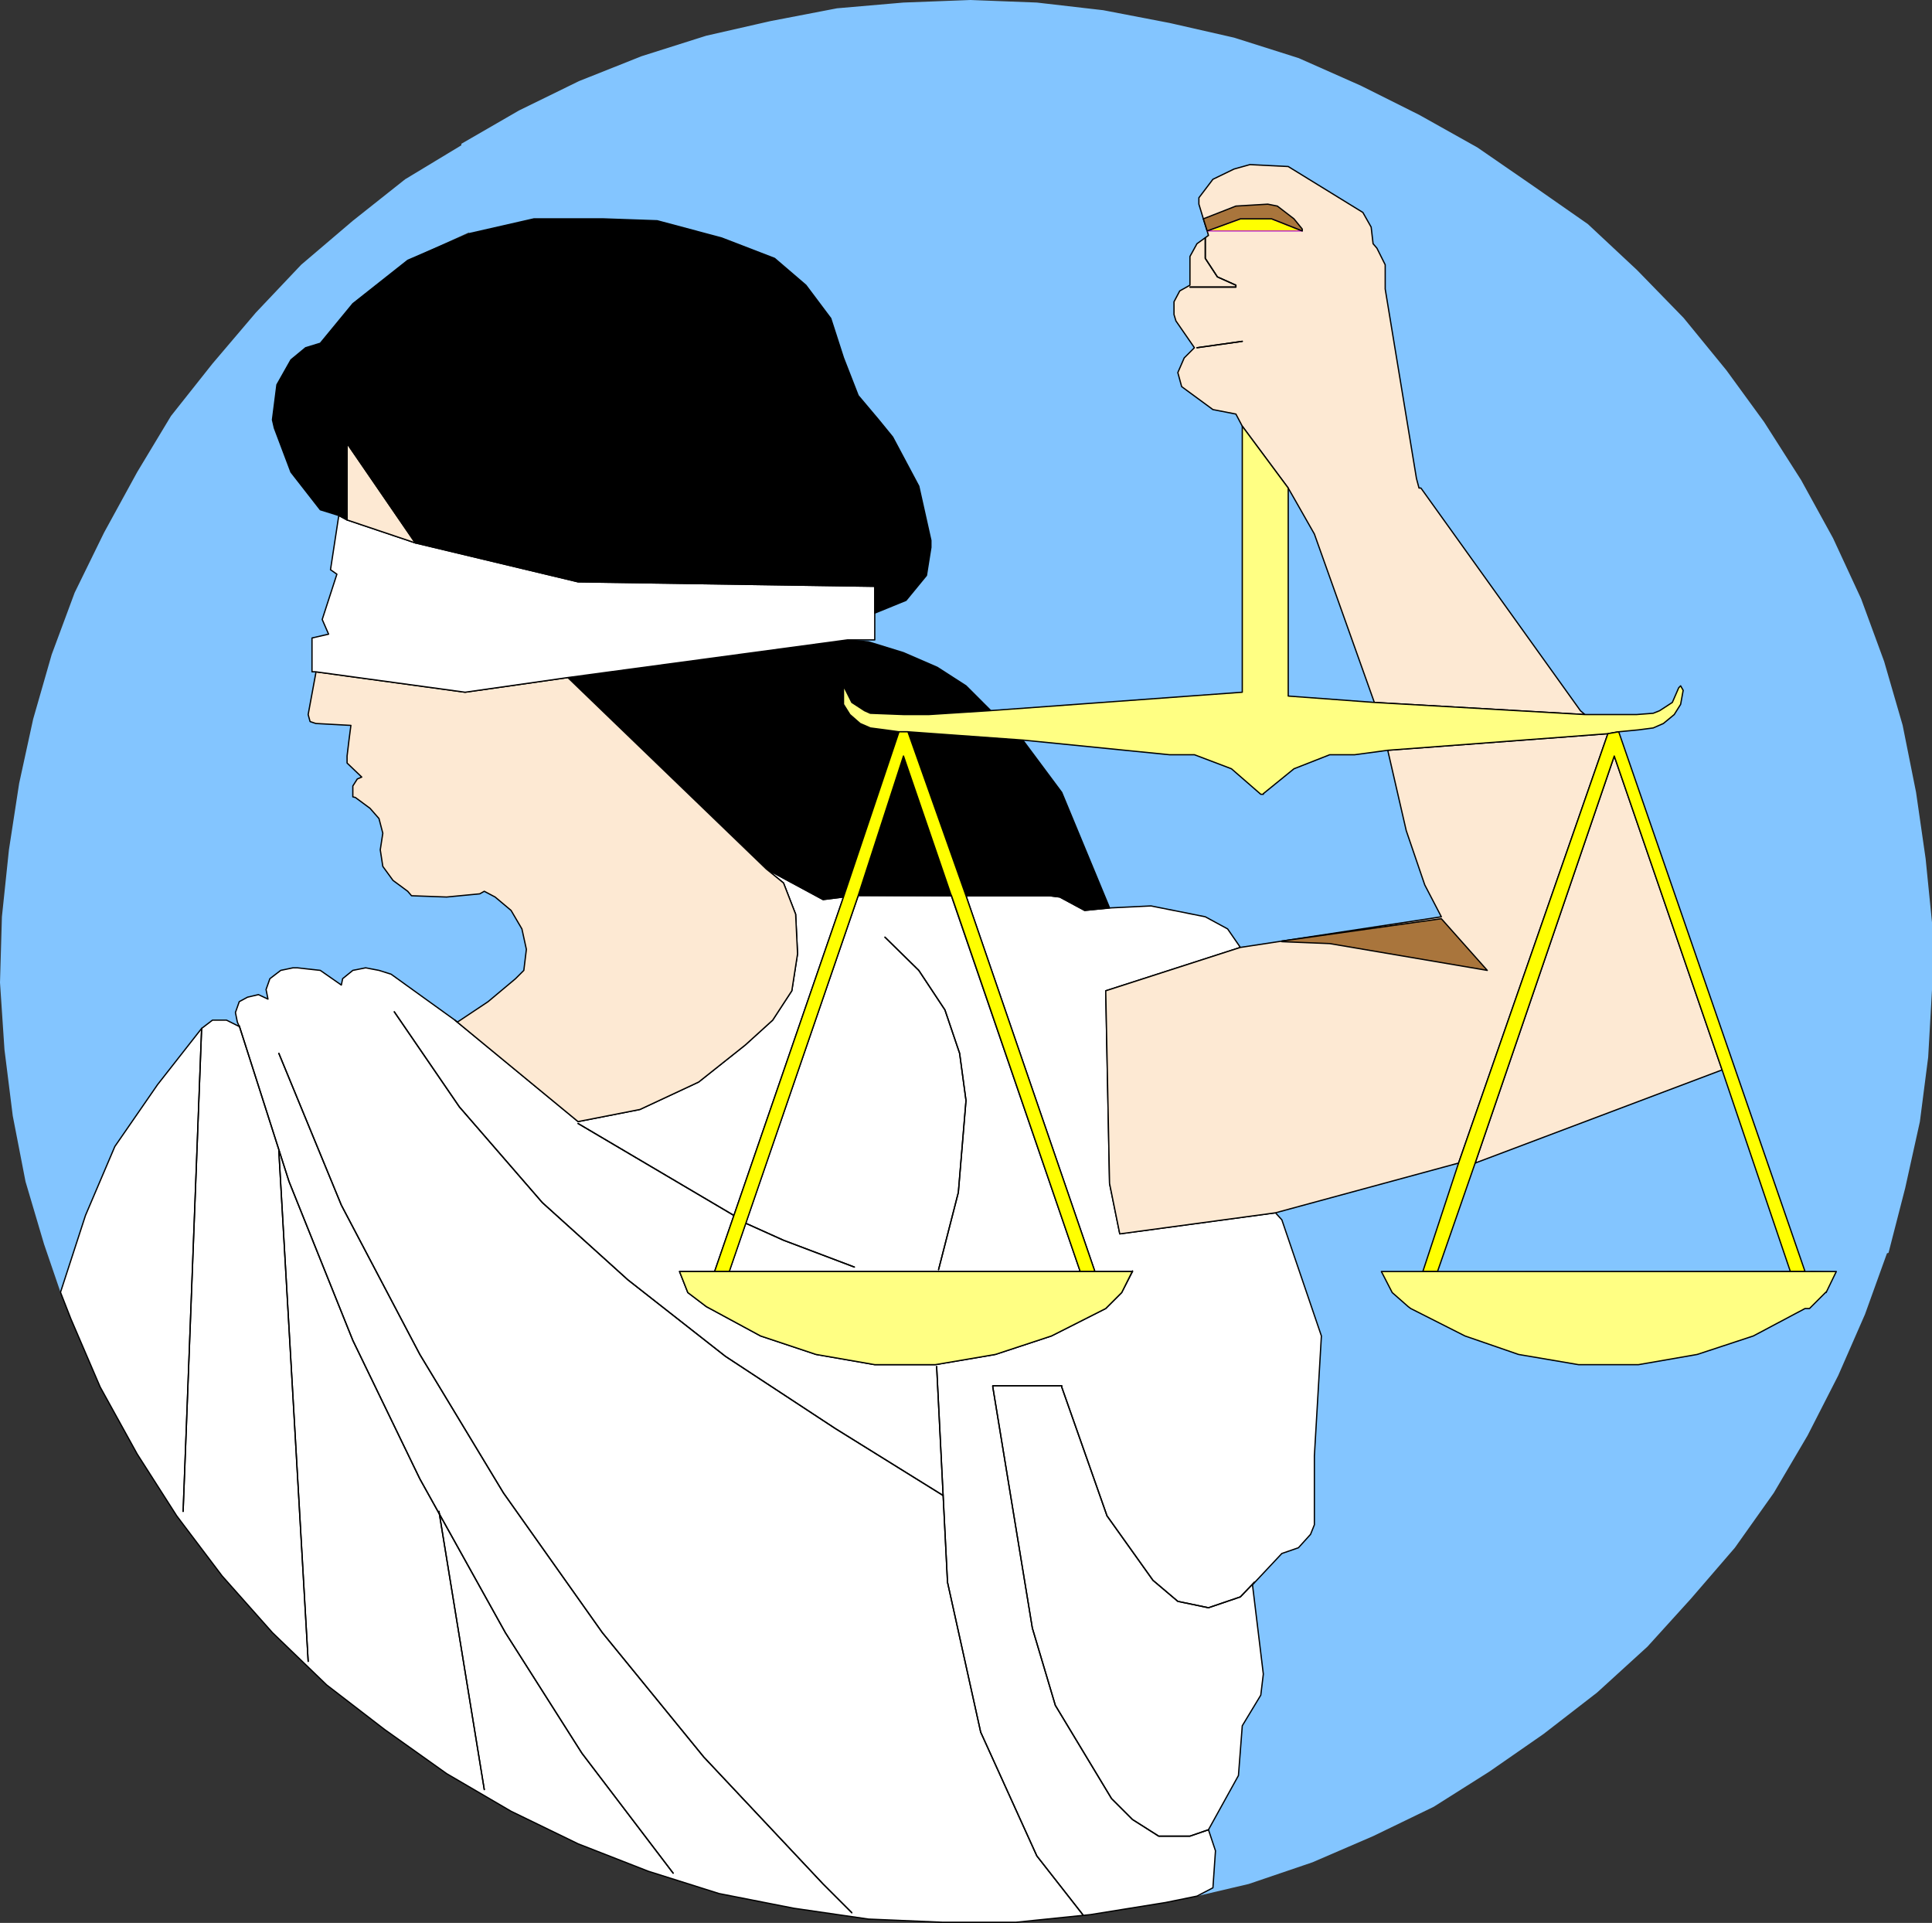
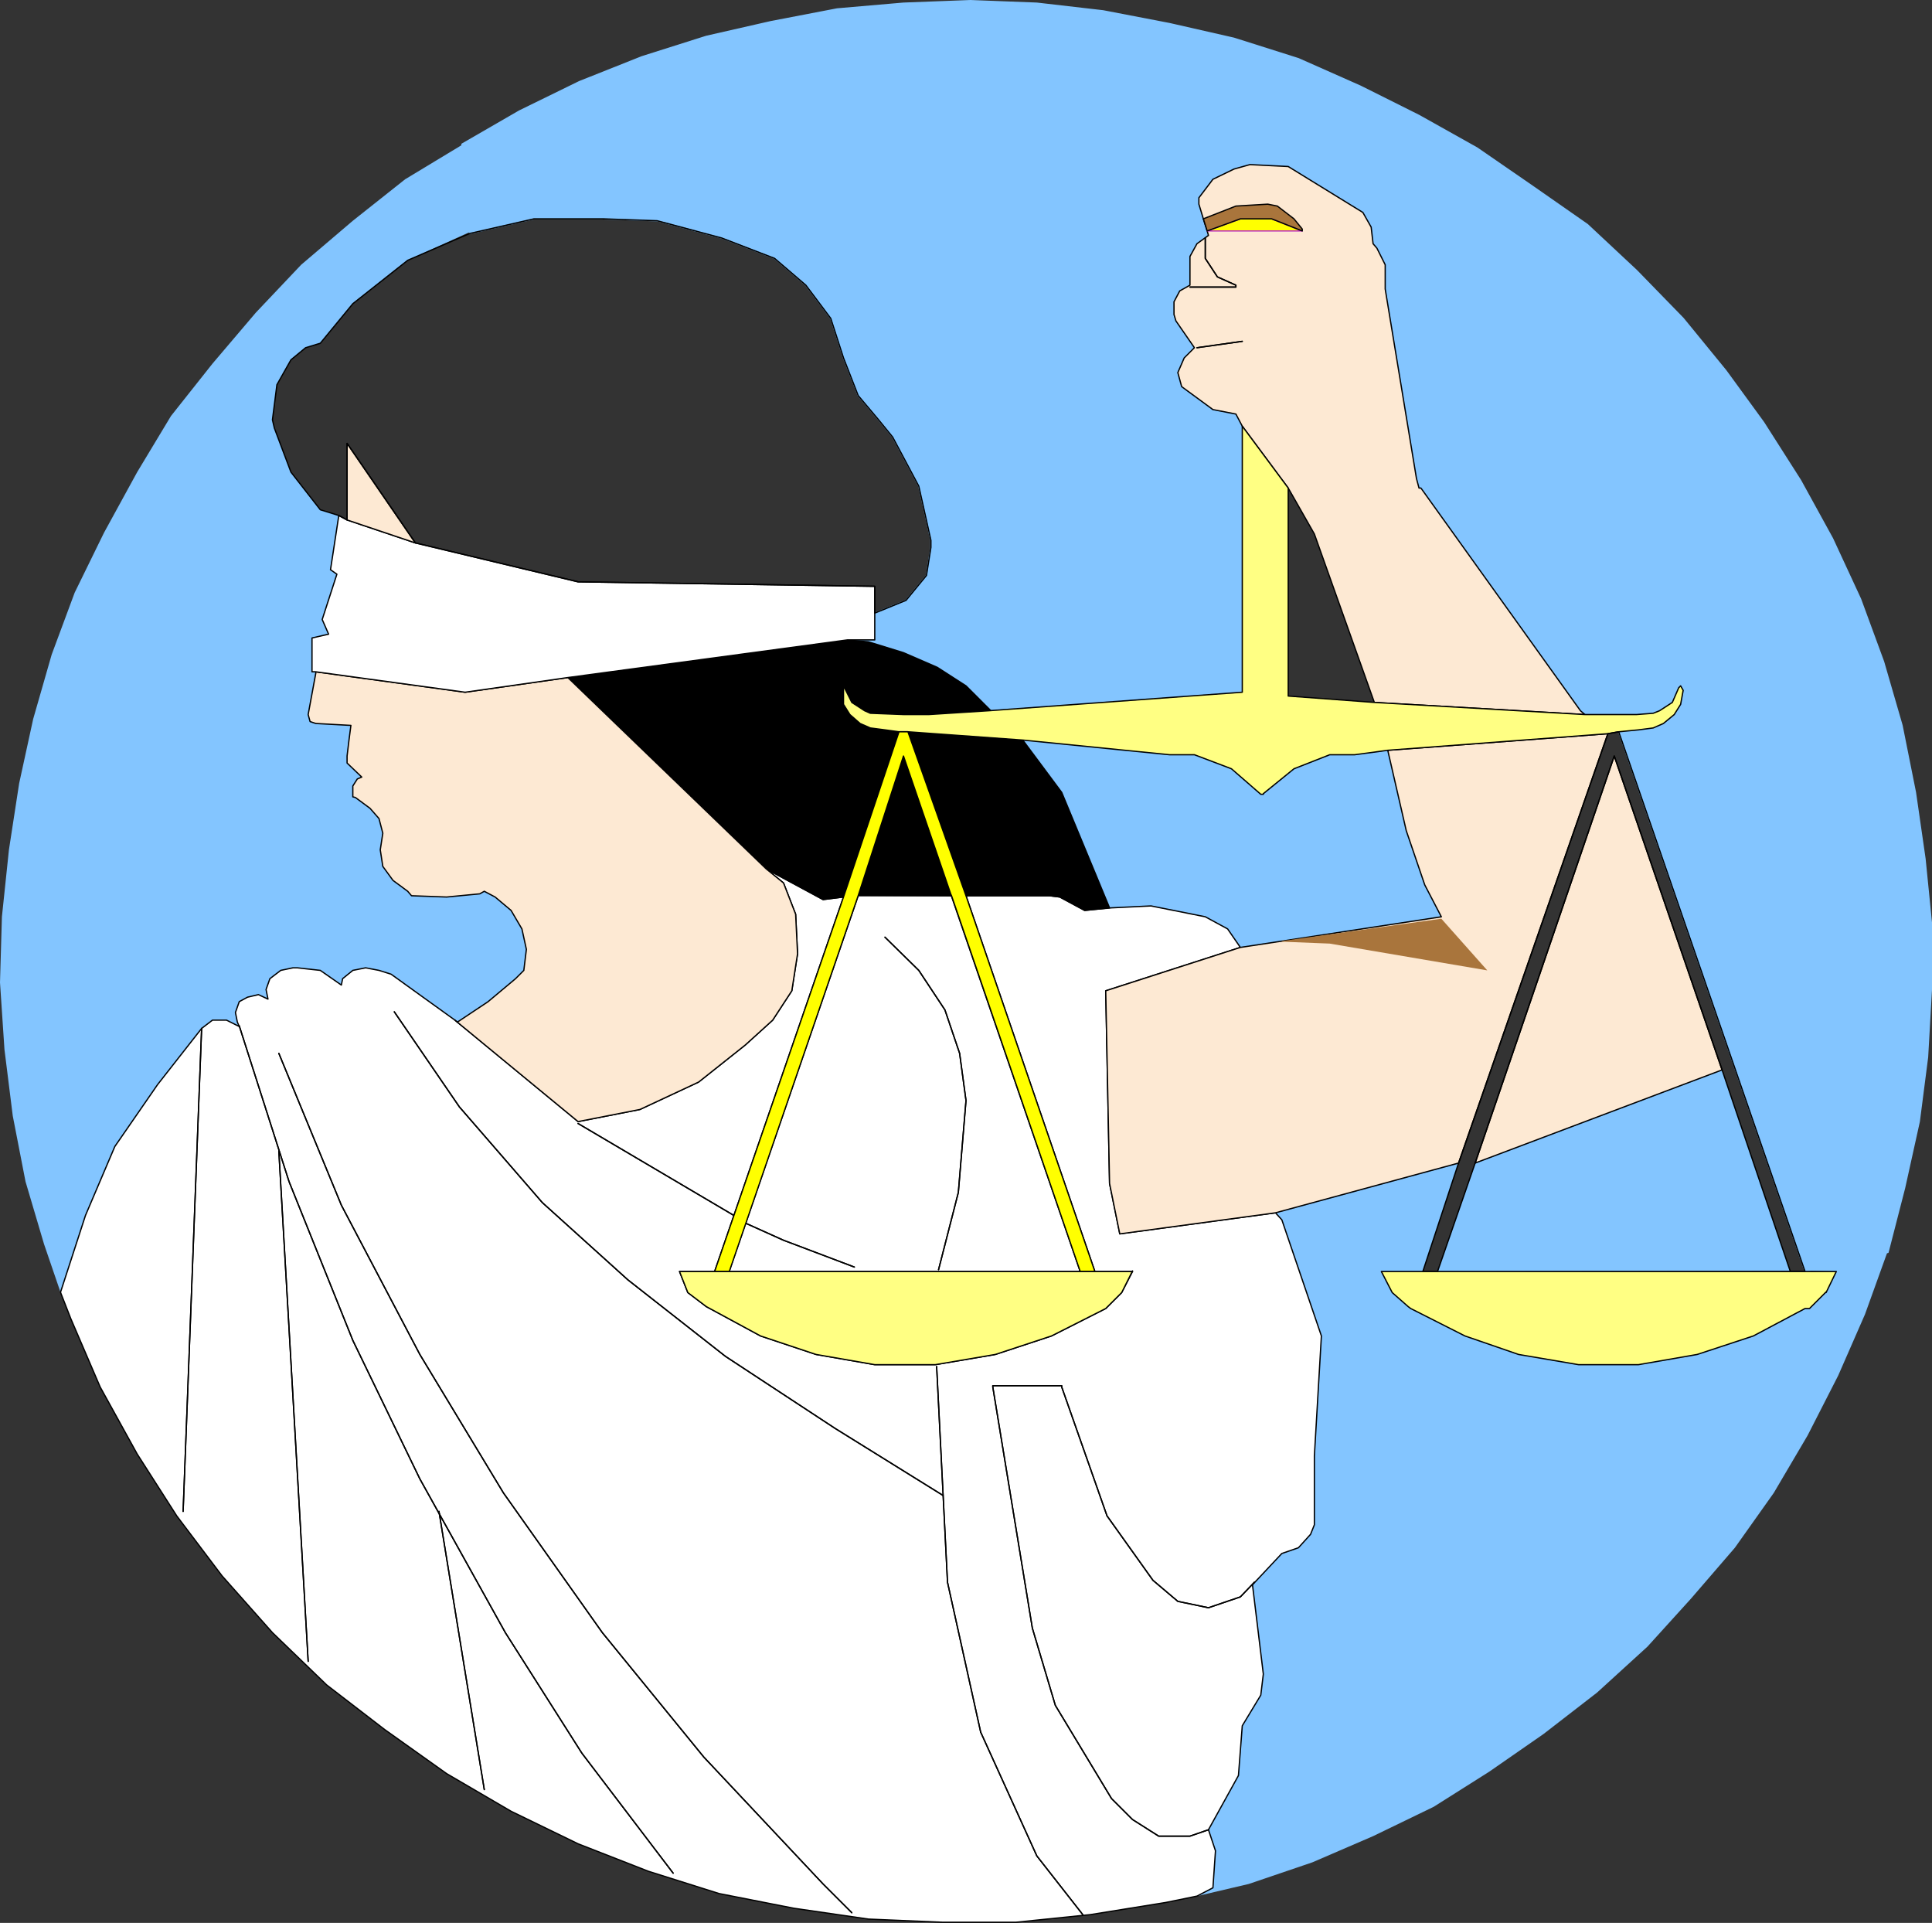
<svg xmlns="http://www.w3.org/2000/svg" xmlns:ns1="http://sodipodi.sourceforge.net/DTD/sodipodi-0.dtd" xmlns:ns2="http://www.inkscape.org/namespaces/inkscape" version="1.0" width="129.467mm" height="128.839mm" id="svg76" ns1:docname="Blind Justice 1.wmf">
  <rect width="100%" height="100%" fill="#333333" stroke="none" />
  <ns1:namedview id="namedview76" pagecolor="#ffffff" bordercolor="#000000" borderopacity="0.25" ns2:showpageshadow="2" ns2:pageopacity="0.0" ns2:pagecheckerboard="0" ns2:deskcolor="#d1d1d1" ns2:document-units="mm" />
  <defs id="defs1">
    <pattern id="WMFhbasepattern" patternUnits="userSpaceOnUse" width="6" height="6" x="0" y="0" />
  </defs>
  <path style="fill:#83c5ff;fill-opacity:1;fill-rule:evenodd;stroke:none" d="m 118.937,59.132 16.322,-3.716 h 17.291 l 13.898,0.485 16.322,4.362 13.413,5.17 7.918,6.786 6.302,8.401 3.232,10.017 3.717,9.532 5.171,6.139 3.555,4.362 6.626,12.44 3.07,13.733 v 1.777 l -1.131,7.109 -5.171,6.301 -7.918,3.231 v 6.786 h -6.949 l 5.333,0.485 8.888,2.747 8.565,3.716 7.272,4.685 6.302,6.301 63.67,-4.685 v -67.857 0.485 l -1.616,-3.07 -5.818,-1.131 -7.918,-5.816 -0.97,-3.554 1.616,-3.716 2.586,-2.585 -4.686,-6.786 -0.485,-1.616 v -3.231 l 1.454,-2.747 2.586,-1.454 v -7.27 l 1.778,-3.231 2.909,-2.1 -0.323,-1.131 -0.97,-3.07 -1.131,-3.716 v -1.616 l 3.555,-4.685 5.333,-2.585 4.04,-1.131 9.696,0.485 18.907,11.633 2.101,3.716 0.485,4.201 0.97,1.131 2.101,4.201 v 6.139 l 7.918,47.984 0.646,2.423 h 0.485 l 40.4,56.386 1.131,0.969 h 13.09 l 4.202,-0.323 1.616,-0.646 3.232,-2.1 1.616,-3.716 0.485,-0.485 0.646,1.131 -0.646,3.554 -1.616,2.585 -2.747,2.262 -2.586,1.131 -3.717,0.485 -5.01,0.485 47.187,136.682 21.008,-4.847 4.202,-16.318 3.717,-16.803 2.101,-16.318 0.97,-17.126 v -16.964 l -1.616,-16.156 -2.424,-16.803 -3.394,-16.964 -4.686,-16.156 -5.818,-15.833 -7.11,-15.349 -8.08,-14.702 -9.373,-14.702 L 437.128,93.868 426.3,80.62 414.504,68.503 402.06,56.87 388.163,47.176 374.104,37.483 359.398,29.243 344.531,21.811 328.856,14.864 312.534,9.694 296.212,5.978 279.406,2.747 262.6,0.808 245.793,0.162 228.825,0.808 212.019,2.262 195.213,5.493 178.891,9.209 l -16.322,5.17 -15.837,6.301 -15.19,7.432 -14.544,8.401 1.939,22.619 z" id="path1" />
  <path style="fill:none;stroke:#83c5ff;stroke-width:0.323px;stroke-linecap:round;stroke-linejoin:round;stroke-miterlimit:4;stroke-dasharray:none;stroke-opacity:1" d="m 118.937,59.132 16.322,-3.716 h 17.291 l 13.898,0.485 16.322,4.362 13.413,5.17 7.918,6.786 6.302,8.401 3.232,10.017 3.717,9.532 5.171,6.139 3.555,4.362 6.626,12.44 3.07,13.733 v 1.777 l -1.131,7.109 -5.171,6.301 -7.918,3.231 v 6.786 h -6.949 l 5.333,0.485 8.888,2.747 8.565,3.716 7.272,4.685 6.302,6.301 63.67,-4.685 v -67.857 0.485 l -1.616,-3.07 -5.818,-1.131 -7.918,-5.816 -0.97,-3.554 1.616,-3.716 2.586,-2.585 -4.686,-6.786 -0.485,-1.616 v -3.231 l 1.454,-2.747 2.586,-1.454 v -7.27 l 1.778,-3.231 2.909,-2.1 -0.323,-1.131 -0.97,-3.07 -1.131,-3.716 v -1.616 l 3.555,-4.685 5.333,-2.585 4.04,-1.131 9.696,0.485 18.907,11.633 2.101,3.716 0.485,4.201 0.97,1.131 2.101,4.201 v 6.139 l 7.918,47.984 0.646,2.423 h 0.485 l 40.4,56.386 1.131,0.969 h 13.09 l 4.202,-0.323 1.616,-0.646 3.232,-2.1 1.616,-3.716 0.485,-0.485 0.646,1.131 -0.646,3.554 -1.616,2.585 -2.747,2.262 -2.586,1.131 -3.717,0.485 -5.01,0.485 47.187,136.682 21.008,-4.847 4.202,-16.318 3.717,-16.803 2.101,-16.318 0.97,-17.126 v -16.964 l -1.616,-16.156 -2.424,-16.803 -3.394,-16.964 -4.686,-16.156 -5.818,-15.833 -7.11,-15.349 -8.08,-14.702 -9.373,-14.702 L 437.128,93.868 426.3,80.62 414.504,68.503 402.06,56.87 388.163,47.176 374.104,37.483 359.398,29.243 344.531,21.811 328.856,14.864 312.534,9.694 296.212,5.978 279.406,2.747 262.6,0.808 245.793,0.162 228.825,0.808 212.019,2.262 195.213,5.493 178.891,9.209 l -16.322,5.17 -15.837,6.301 -15.19,7.432 -14.544,8.401 1.939,22.619 v 0" id="path2" />
  <path style="fill:#83c5ff;fill-opacity:1;fill-rule:evenodd;stroke:none" d="m 457.166,321.834 7.918,0.162 -2.586,5.332 -4.202,4.039 h -1.131 l -13.09,6.947 -14.221,4.685 -14.867,2.585 h -15.19 l -15.19,-2.585 -13.574,-4.685 -13.736,-6.947 -0.646,-0.485 -4.04,-3.554 -2.747,-5.332 h 10.504 l 9.05,-27.466 -46.379,12.602 1.616,1.777 10.019,29.404 -1.778,30.374 v 17.449 l -0.97,2.423 -3.07,3.393 -4.202,1.454 -7.434,7.917 2.747,22.619 -0.646,5.332 -4.686,7.755 -0.97,12.602 -7.595,13.733 1.778,5.332 -0.646,9.371 -4.04,2.1 13.09,-3.07 16.16,-5.493 15.352,-6.624 15.352,-7.432 14.059,-8.886 13.736,-9.532 13.574,-10.502 12.766,-11.633 10.989,-12.117 11.15,-12.925 9.858,-13.894 8.565,-14.541 7.757,-15.187 6.787,-15.51 5.818,-16.156 -21.008,5.332 v 0 z" id="path3" />
  <path style="fill:#83c5ff;fill-opacity:1;fill-rule:evenodd;stroke:none" d="m 15.352,327.165 6.302,-19.388 7.434,-17.449 10.827,-15.672 11.15,-14.218 2.747,-2.1 h 3.555 l 3.232,1.616 -0.485,-1.131 -0.485,-2.423 0.97,-2.747 2.101,-1.131 2.747,-0.646 2.424,1.131 -0.485,-2.423 0.97,-2.747 2.747,-2.1 3.07,-0.646 h 1.131 l 5.818,0.646 5.333,3.716 0.323,-1.616 2.586,-2.1 3.232,-0.646 3.394,0.646 3.07,0.969 16.16,11.633 0.646,0.485 7.757,-5.17 6.949,-5.816 2.101,-2.1 0.646,-5.332 -1.131,-5.17 -2.747,-4.685 -4.04,-3.393 -2.747,-1.454 -1.131,0.646 -8.403,0.808 -8.888,-0.323 -0.97,-1.131 -3.717,-2.747 -2.586,-3.554 -0.646,-4.201 0.646,-4.201 -0.97,-3.716 -2.262,-2.585 -3.717,-2.747 -0.646,-0.162 v -2.747 l 1.131,-1.777 1.131,-0.485 -3.717,-3.554 v -1.777 l 0.485,-4.039 0.485,-3.716 -8.888,-0.485 -1.454,-0.485 -0.485,-1.777 1.939,-10.502 v -0.323 h -0.97 v -8.563 l 4.202,-0.969 -1.616,-3.716 3.717,-11.471 -1.616,-1.131 2.101,-13.733 -4.686,-1.454 -7.434,-9.532 -4.202,-11.148 -0.485,-2.1 1.131,-8.886 3.555,-6.301 3.717,-3.07 3.717,-1.131 8.242,-10.017 13.898,-10.986 16.322,-7.432 -2.262,-21.973 -14.706,8.886 L 89.365,55.901 76.275,67.049 64.802,79.166 53.813,92.091 43.309,105.339 l -8.565,14.218 -8.403,15.349 -7.434,15.187 -5.818,15.672 -4.686,16.318 -3.555,16.318 L 2.262,215.202 0.485,232.166 0,248.807 l 1.131,16.964 2.101,16.803 3.232,16.641 4.686,15.833 4.202,12.279 v 0 z" id="path4" />
-   <path style="fill:#83c5ff;fill-opacity:1;fill-rule:evenodd;stroke:none" d="m 326.108,123.596 0.162,52.67 21.816,1.616 -15.19,-42.653 -4.686,-8.24 -1.939,-3.393 v 0 z" id="path5" />
  <path style="fill:#83c5ff;fill-opacity:1;fill-rule:evenodd;stroke:none" d="m 356.166,210.355 4.686,13.733 4.202,8.078 -50.904,7.755 -3.232,-4.685 -5.656,-3.07 -13.736,-2.747 -10.504,0.485 -12.12,-29.243 -9.858,-13.248 37.168,3.716 h 6.302 l 9.373,3.554 7.434,6.463 h 0.646 l 7.757,-6.463 9.05,-3.554 h 6.626 l 8.08,-1.131 z" id="path6" />
  <path style="fill:none;stroke:#83c5ff;stroke-width:0.323px;stroke-linecap:round;stroke-linejoin:round;stroke-miterlimit:4;stroke-dasharray:none;stroke-opacity:1" d="m 356.166,210.355 4.686,13.733 4.202,8.078 -50.904,7.755 -3.232,-4.685 -5.656,-3.07 -13.736,-2.747 -10.504,0.485 -12.12,-29.243 -9.858,-13.248 37.168,3.716 h 6.302 l 9.373,3.554 7.434,6.463 h 0.646 l 7.757,-6.463 9.05,-3.554 h 6.626 l 8.08,-1.131 4.686,20.357 v 0" id="path7" />
  <path style="fill:#83c5ff;fill-opacity:1;fill-rule:evenodd;stroke:none" d="m 453.449,321.834 -89.365,0.162 9.534,-27.466 62.539,-23.588 17.291,51.054 v 0 z" id="path8" />
  <path style="fill:#ffffff;fill-opacity:1;fill-rule:evenodd;stroke:none" d="m 15.352,327.165 6.302,-19.388 7.434,-17.449 10.827,-15.672 11.15,-14.218 2.747,-2.1 h 3.555 l 3.232,1.616 -0.485,-1.131 -0.485,-2.423 0.97,-2.747 2.101,-1.131 2.747,-0.646 2.424,1.131 -0.485,-2.423 0.97,-2.747 2.747,-2.1 3.07,-0.646 h 1.131 l 5.818,0.646 5.333,3.716 0.323,-1.616 2.586,-2.1 3.232,-0.646 3.394,0.646 3.07,0.969 16.16,11.633 31.189,25.689 15.675,-3.07 14.867,-6.947 11.797,-9.371 6.949,-6.301 4.848,-7.432 1.454,-9.371 -0.485,-10.017 -3.07,-7.917 -4.363,-3.554 14.382,7.755 5.171,-0.646 -32.643,94.838 h -8.888 l 2.101,5.332 4.686,3.554 13.736,7.432 14.059,4.685 14.867,2.585 h 15.352 l 15.19,-2.585 14.221,-4.685 13.736,-6.947 4.04,-4.039 2.747,-5.332 h -9.534 l -32.643,-95.161 h 21.17 l 2.586,0.323 6.302,3.393 6.787,-0.646 10.019,-0.485 13.736,2.747 5.656,3.07 3.232,4.685 -34.098,10.986 0.97,48.792 2.586,12.764 39.43,-5.332 1.616,1.777 10.019,29.404 -1.778,30.374 v 17.449 l -0.97,2.423 -3.07,3.393 -4.202,1.454 -7.434,7.917 2.747,22.619 -0.646,5.332 -4.686,7.755 -0.97,12.602 -7.595,13.733 1.778,5.332 -0.646,9.371 -4.04,2.1 -7.918,1.616 -19.069,3.07 -18.907,1.939 h -18.422 l -18.907,-0.808 -18.907,-2.747 -18.907,-3.716 -17.938,-5.655 -17.776,-6.947 -16.968,-8.24 -16.322,-9.532 L 97.445,437.998 82.739,426.688 69.003,413.44 56.237,399.061 44.763,383.874 34.744,368.203 25.371,351.238 17.938,333.951 15.352,327.327 v 0 z" id="path9" />
  <path style="fill:none;stroke:#000000;stroke-width:0.323px;stroke-linecap:round;stroke-linejoin:round;stroke-miterlimit:4;stroke-dasharray:none;stroke-opacity:1" d="m 15.352,327.165 6.302,-19.388 7.434,-17.449 10.827,-15.672 11.15,-14.218 2.747,-2.1 h 3.555 l 3.232,1.616 -0.485,-1.131 -0.485,-2.423 0.97,-2.747 2.101,-1.131 2.747,-0.646 2.424,1.131 -0.485,-2.423 0.97,-2.747 2.747,-2.1 3.07,-0.646 h 1.131 l 5.818,0.646 5.333,3.716 0.323,-1.616 2.586,-2.1 3.232,-0.646 3.394,0.646 3.07,0.969 16.16,11.633 31.189,25.689 15.675,-3.07 14.867,-6.947 11.797,-9.371 6.949,-6.301 4.848,-7.432 1.454,-9.371 -0.485,-10.017 -3.07,-7.917 -4.363,-3.554 14.382,7.755 5.171,-0.646 -32.643,94.838 h -8.888 l 2.101,5.332 4.686,3.554 13.736,7.432 14.059,4.685 14.867,2.585 h 15.352 l 15.19,-2.585 14.221,-4.685 13.736,-6.947 4.04,-4.039 2.747,-5.332 h -9.534 l -32.643,-95.161 h 21.17 l 2.586,0.323 6.302,3.393 6.787,-0.646 10.019,-0.485 13.736,2.747 5.656,3.07 3.232,4.685 -34.098,10.986 0.97,48.792 2.586,12.764 39.43,-5.332 1.616,1.777 10.019,29.404 -1.778,30.374 v 17.449 l -0.97,2.423 -3.07,3.393 -4.202,1.454 -7.434,7.917 2.747,22.619 -0.646,5.332 -4.686,7.755 -0.97,12.602 -7.595,13.733 1.778,5.332 -0.646,9.371 -4.04,2.1 -7.918,1.616 -19.069,3.07 -18.907,1.939 h -18.422 l -18.907,-0.808 -18.907,-2.747 -18.907,-3.716 -17.938,-5.655 -17.776,-6.947 -16.968,-8.24 -16.322,-9.532 L 97.445,437.998 82.739,426.688 69.003,413.44 56.237,399.061 44.763,383.874 34.744,368.203 25.371,351.238 17.938,333.951 15.352,327.327 v 0" id="path10" />
  <path style="fill:none;stroke:#000000;stroke-width:0.323px;stroke-linecap:round;stroke-linejoin:round;stroke-miterlimit:4;stroke-dasharray:none;stroke-opacity:1" d="M 46.379,382.743 51.066,260.44" id="path11" />
  <path style="fill:none;stroke:#000000;stroke-width:0.323px;stroke-linecap:round;stroke-linejoin:round;stroke-miterlimit:4;stroke-dasharray:none;stroke-opacity:1" d="M 46.379,382.743 51.066,260.44" id="path12" />
  <path style="fill:none;stroke:#000000;stroke-width:0.323px;stroke-linecap:round;stroke-linejoin:round;stroke-miterlimit:4;stroke-dasharray:none;stroke-opacity:1" d="m 70.619,291.46 7.434,129.251" id="path13" />
  <path style="fill:none;stroke:#000000;stroke-width:0.323px;stroke-linecap:round;stroke-linejoin:round;stroke-miterlimit:4;stroke-dasharray:none;stroke-opacity:1" d="m 70.619,291.46 7.434,129.251" id="path14" />
  <path style="fill:none;stroke:#000000;stroke-width:0.323px;stroke-linecap:round;stroke-linejoin:round;stroke-miterlimit:4;stroke-dasharray:none;stroke-opacity:1" d="m 60.6,259.794 12.605,39.421 16.16,40.229 16.968,35.059 21.654,38.937 19.392,30.535 23.109,30.374" id="path15" />
  <path style="fill:none;stroke:#000000;stroke-width:0.323px;stroke-linecap:round;stroke-linejoin:round;stroke-miterlimit:4;stroke-dasharray:none;stroke-opacity:1" d="m 60.6,259.794 12.605,39.421 16.16,40.229 16.968,35.059 21.654,38.937 19.392,30.535 23.109,30.374" id="path16" />
  <path style="fill:none;stroke:#000000;stroke-width:0.323px;stroke-linecap:round;stroke-linejoin:round;stroke-miterlimit:4;stroke-dasharray:none;stroke-opacity:1" d="m 111.181,382.743 11.474,70.442" id="path17" />
  <path style="fill:none;stroke:#000000;stroke-width:0.323px;stroke-linecap:round;stroke-linejoin:round;stroke-miterlimit:4;stroke-dasharray:none;stroke-opacity:1" d="m 111.181,382.743 11.474,70.442" id="path18" />
  <path style="fill:none;stroke:#000000;stroke-width:0.323px;stroke-linecap:round;stroke-linejoin:round;stroke-miterlimit:4;stroke-dasharray:none;stroke-opacity:1" d="m 70.619,266.741 15.837,38.452 19.877,37.806 21.17,35.059 25.048,35.382 25.694,31.505 30.219,32.151 7.272,7.27" id="path19" />
  <path style="fill:none;stroke:#000000;stroke-width:0.323px;stroke-linecap:round;stroke-linejoin:round;stroke-miterlimit:4;stroke-dasharray:none;stroke-opacity:1" d="m 70.619,266.741 15.837,38.452 19.877,37.806 21.17,35.059 25.048,35.382 25.694,31.505 30.219,32.151 7.272,7.27" id="path20" />
  <path style="fill:none;stroke:#000000;stroke-width:0.323px;stroke-linecap:round;stroke-linejoin:round;stroke-miterlimit:4;stroke-dasharray:none;stroke-opacity:1" d="m 99.869,256.239 16.483,24.073 21.008,24.234 21.654,19.549 24.725,19.388 27.795,18.257 27.31,16.964" id="path21" />
  <path style="fill:none;stroke:#000000;stroke-width:0.323px;stroke-linecap:round;stroke-linejoin:round;stroke-miterlimit:4;stroke-dasharray:none;stroke-opacity:1" d="m 99.869,256.239 16.483,24.073 21.008,24.234 21.654,19.549 24.725,19.388 27.795,18.257 27.31,16.964" id="path22" />
  <path style="fill:none;stroke:#000000;stroke-width:0.323px;stroke-linecap:round;stroke-linejoin:round;stroke-miterlimit:4;stroke-dasharray:none;stroke-opacity:1" d="m 237.229,346.068 2.747,54.608 8.403,37.967" id="path23" />
  <path style="fill:none;stroke:#000000;stroke-width:0.323px;stroke-linecap:round;stroke-linejoin:round;stroke-miterlimit:4;stroke-dasharray:none;stroke-opacity:1" d="m 237.229,346.068 2.747,54.608 8.403,37.967" id="path24" />
  <path style="fill:none;stroke:#000000;stroke-width:0.323px;stroke-linecap:round;stroke-linejoin:round;stroke-miterlimit:4;stroke-dasharray:none;stroke-opacity:1" d="m 248.379,438.644 14.221,31.343 11.635,14.864" id="path25" />
  <path style="fill:none;stroke:#000000;stroke-width:0.323px;stroke-linecap:round;stroke-linejoin:round;stroke-miterlimit:4;stroke-dasharray:none;stroke-opacity:1" d="m 248.379,438.644 14.221,31.343 11.635,14.864" id="path26" />
  <path style="fill:none;stroke:#000000;stroke-width:0.323px;stroke-linecap:round;stroke-linejoin:round;stroke-miterlimit:4;stroke-dasharray:none;stroke-opacity:1" d="m 306.07,463.363 -4.686,1.616 h -7.918 l -6.626,-4.201 -5.333,-5.332 -14.221,-23.588 -5.818,-19.549 -10.019,-61.071 v -0.323 h 17.453 v 0.323 l 11.474,32.636 11.635,16.318 6.302,5.332 7.757,1.616 8.08,-2.747 3.555,-3.716" id="path27" />
  <path style="fill:none;stroke:#000000;stroke-width:0.323px;stroke-linecap:round;stroke-linejoin:round;stroke-miterlimit:4;stroke-dasharray:none;stroke-opacity:1" d="m 306.07,463.363 -4.686,1.616 h -7.918 l -6.626,-4.201 -5.333,-5.332 -14.221,-23.588 -5.818,-19.549 -10.019,-61.071 v -0.323 h 17.453 v 0.323 l 11.474,32.636 11.635,16.318 6.302,5.332 7.757,1.616 8.08,-2.747 3.555,-3.716" id="path28" />
  <path style="fill:none;stroke:#000000;stroke-width:0.323px;stroke-linecap:round;stroke-linejoin:round;stroke-miterlimit:4;stroke-dasharray:none;stroke-opacity:1" d="m 146.409,284.513 39.43,23.265" id="path29" />
  <path style="fill:none;stroke:#000000;stroke-width:0.323px;stroke-linecap:round;stroke-linejoin:round;stroke-miterlimit:4;stroke-dasharray:none;stroke-opacity:1" d="m 146.409,284.513 39.43,23.265" id="path30" />
  <path style="fill:#ffffff;fill-opacity:1;fill-rule:evenodd;stroke:none" d="m 184.709,321.834 32.643,-94.999 h 23.594 l 32.643,95.161 h -88.88 v 0 z" id="path31" />
  <path style="fill:none;stroke:#000000;stroke-width:0.323px;stroke-linecap:round;stroke-linejoin:round;stroke-miterlimit:4;stroke-dasharray:none;stroke-opacity:1" d="m 184.709,321.834 32.643,-94.999 h 23.594 l 32.643,95.161 h -88.88 v 0" id="path32" />
  <path style="fill:none;stroke:#000000;stroke-width:0.323px;stroke-linecap:round;stroke-linejoin:round;stroke-miterlimit:4;stroke-dasharray:none;stroke-opacity:1" d="m 188.749,309.717 9.696,4.362 17.938,6.786" id="path33" />
  <path style="fill:none;stroke:#000000;stroke-width:0.323px;stroke-linecap:round;stroke-linejoin:round;stroke-miterlimit:4;stroke-dasharray:none;stroke-opacity:1" d="m 188.749,309.717 9.696,4.362 17.938,6.786" id="path34" />
  <path style="fill:none;stroke:#000000;stroke-width:0.323px;stroke-linecap:round;stroke-linejoin:round;stroke-miterlimit:4;stroke-dasharray:none;stroke-opacity:1" d="m 237.713,321.511 5.01,-19.549 1.939,-23.265 -1.616,-11.956 -3.717,-10.986 -6.626,-10.017 -8.565,-8.401" id="path35" />
  <path style="fill:none;stroke:#000000;stroke-width:0.323px;stroke-linecap:round;stroke-linejoin:round;stroke-miterlimit:4;stroke-dasharray:none;stroke-opacity:1" d="m 237.713,321.511 5.01,-19.549 1.939,-23.265 -1.616,-11.956 -3.717,-10.986 -6.626,-10.017 -8.565,-8.401" id="path36" />
  <path style="fill:#000000;fill-opacity:1;fill-rule:evenodd;stroke:none" d="m 224.139,184.667 -3.717,-0.323 -2.586,-1.131 -2.586,-2.262 -1.616,-2.585 v -4.685 l 2.101,4.201 3.232,2.1 1.454,0.646 8.403,0.323 h 6.464 l 15.675,-0.969 -6.302,-6.301 -7.272,-4.685 -8.565,-3.716 -8.888,-2.747 -5.333,-0.485 -70.781,9.532 50.258,48.469 14.382,7.755 5.171,-0.646 14.059,-41.845 -3.555,-0.485 v 0 z" id="path37" />
  <path style="fill:none;stroke:#000000;stroke-width:0.323px;stroke-linecap:round;stroke-linejoin:round;stroke-miterlimit:4;stroke-dasharray:none;stroke-opacity:1" d="m 224.139,184.667 -3.717,-0.323 -2.586,-1.131 -2.586,-2.262 -1.616,-2.585 v -4.685 l 2.101,4.201 3.232,2.1 1.454,0.646 8.403,0.323 h 6.464 l 15.675,-0.969 -6.302,-6.301 -7.272,-4.685 -8.565,-3.716 -8.888,-2.747 -5.333,-0.485 -70.781,9.532 50.258,48.469 14.382,7.755 5.171,-0.646 14.059,-41.845 -3.555,-0.485 v 0" id="path38" />
  <path style="fill:#fde9d3;fill-opacity:1;fill-rule:evenodd;stroke:none" d="m 194.081,220.049 4.363,3.554 3.07,7.917 0.485,10.017 -1.454,9.371 -4.848,7.432 -6.949,6.301 -11.797,9.371 -14.867,6.947 -15.675,3.07 -31.189,-25.689 0.646,0.485 7.757,-5.17 6.949,-5.816 2.101,-2.1 0.646,-5.332 -1.131,-5.17 -2.747,-4.685 -4.04,-3.393 -2.747,-1.454 -1.131,0.646 -8.403,0.808 -8.888,-0.323 -0.97,-1.131 -3.717,-2.747 -2.586,-3.554 -0.646,-4.201 0.646,-4.201 -0.97,-3.716 -2.262,-2.585 -3.717,-2.747 -0.646,-0.162 v -2.747 l 1.131,-1.777 1.131,-0.485 -3.717,-3.554 v -1.777 l 0.485,-4.039 0.485,-3.716 -8.888,-0.485 -1.454,-0.485 -0.485,-1.777 1.939,-10.502 v -0.323 l 37.814,5.17 26.018,-3.716 z" id="path39" />
  <path style="fill:none;stroke:#000000;stroke-width:0.323px;stroke-linecap:round;stroke-linejoin:round;stroke-miterlimit:4;stroke-dasharray:none;stroke-opacity:1" d="m 194.081,220.049 4.363,3.554 3.07,7.917 0.485,10.017 -1.454,9.371 -4.848,7.432 -6.949,6.301 -11.797,9.371 -14.867,6.947 -15.675,3.07 -31.189,-25.689 0.646,0.485 7.757,-5.17 6.949,-5.816 2.101,-2.1 0.646,-5.332 -1.131,-5.17 -2.747,-4.685 -4.04,-3.393 -2.747,-1.454 -1.131,0.646 -8.403,0.808 -8.888,-0.323 -0.97,-1.131 -3.717,-2.747 -2.586,-3.554 -0.646,-4.201 0.646,-4.201 -0.97,-3.716 -2.262,-2.585 -3.717,-2.747 -0.646,-0.162 v -2.747 l 1.131,-1.777 1.131,-0.485 -3.717,-3.554 v -1.777 l 0.485,-4.039 0.485,-3.716 -8.888,-0.485 -1.454,-0.485 -0.485,-1.777 1.939,-10.502 v -0.323 l 37.814,5.17 26.018,-3.716 50.258,48.469 v 0" id="path40" />
  <path style="fill:#ffffff;fill-opacity:1;fill-rule:evenodd;stroke:none" d="m 87.91,131.674 -2.101,-1.131 -2.101,13.733 1.616,1.131 -3.717,11.471 1.616,3.716 -4.202,0.969 v 8.563 h 0.97 l 37.814,5.17 26.018,-3.716 70.781,-9.532 h 6.949 v -13.571 l -75.144,-1.131 -41.208,-9.855 z" id="path41" />
  <path style="fill:none;stroke:#000000;stroke-width:0.323px;stroke-linecap:round;stroke-linejoin:round;stroke-miterlimit:4;stroke-dasharray:none;stroke-opacity:1" d="m 87.91,131.674 -2.101,-1.131 -2.101,13.733 1.616,1.131 -3.717,11.471 1.616,3.716 -4.202,0.969 v 8.563 h 0.97 l 37.814,5.17 26.018,-3.716 70.781,-9.532 h 6.949 v -13.571 l -75.144,-1.131 -41.208,-9.855 -17.291,-5.816 v 0" id="path42" />
  <path style="fill:#fde9d3;fill-opacity:1;fill-rule:evenodd;stroke:none" d="M 105.201,137.49 87.91,131.674 V 112.286 Z" id="path43" />
  <path style="fill:none;stroke:#000000;stroke-width:0.323px;stroke-linecap:round;stroke-linejoin:round;stroke-miterlimit:4;stroke-dasharray:none;stroke-opacity:1" d="m 105.201,137.49 -17.291,-5.816 v -19.388 l 17.291,25.204 v 0" id="path44" />
-   <path style="fill:#000000;fill-opacity:1;fill-rule:evenodd;stroke:none" d="m 85.81,130.543 -4.686,-1.454 -7.434,-9.532 -4.202,-11.148 -0.485,-2.1 1.131,-8.886 3.555,-6.301 3.717,-3.07 3.717,-1.131 8.242,-10.017 13.898,-10.986 15.675,-6.786 16.322,-3.716 h 17.291 l 13.898,0.485 16.322,4.362 13.413,5.17 7.918,6.786 6.302,8.401 3.232,10.017 3.717,9.532 5.171,6.139 3.555,4.362 6.626,12.44 3.07,13.733 v 1.777 l -1.131,7.109 -5.171,6.301 -7.918,3.231 v -6.786 l -75.144,-1.131 -41.208,-9.855 -17.291,-25.204 v 19.388 l -2.101,-1.131 z" id="path45" />
  <path style="fill:none;stroke:#000000;stroke-width:0.323px;stroke-linecap:round;stroke-linejoin:round;stroke-miterlimit:4;stroke-dasharray:none;stroke-opacity:1" d="m 85.81,130.543 -4.686,-1.454 -7.434,-9.532 -4.202,-11.148 -0.485,-2.1 1.131,-8.886 3.555,-6.301 3.717,-3.07 3.717,-1.131 8.242,-10.017 13.898,-10.986 15.675,-6.786 16.322,-3.716 h 17.291 l 13.898,0.485 16.322,4.362 13.413,5.17 7.918,6.786 6.302,8.401 3.232,10.017 3.717,9.532 5.171,6.139 3.555,4.362 6.626,12.44 3.07,13.733 v 1.777 l -1.131,7.109 -5.171,6.301 -7.918,3.231 v -6.786 l -75.144,-1.131 -41.208,-9.855 -17.291,-25.204 v 19.388 l -2.101,-1.131 v 0" id="path46" />
  <path style="fill:#000000;fill-opacity:1;fill-rule:evenodd;stroke:none" d="m 217.19,226.673 23.755,0.162 -12.12,-35.382 -11.474,35.382 v 0 z" id="path47" />
  <path style="fill:none;stroke:#000000;stroke-width:0.323px;stroke-linecap:round;stroke-linejoin:round;stroke-miterlimit:4;stroke-dasharray:none;stroke-opacity:1" d="m 217.19,226.673 23.755,0.162 -12.12,-35.382 -11.474,35.382 v 0" id="path48" />
  <path style="fill:#000000;fill-opacity:1;fill-rule:evenodd;stroke:none" d="m 281.022,229.904 -6.302,0.646 -6.302,-3.393 -2.586,-0.323 h -21.17 l -14.706,-41.522 29.088,2.1 9.858,13.248 12.12,29.243 z" id="path49" />
  <path style="fill:none;stroke:#000000;stroke-width:0.323px;stroke-linecap:round;stroke-linejoin:round;stroke-miterlimit:4;stroke-dasharray:none;stroke-opacity:1" d="m 281.022,229.904 -6.302,0.646 -6.302,-3.393 -2.586,-0.323 h -21.17 l -14.706,-41.522 29.088,2.1 9.858,13.248 12.12,29.243 v 0" id="path50" />
  <path style="fill:#fde9d3;fill-opacity:1;fill-rule:evenodd;stroke:none" d="m 407.232,185.798 -55.752,4.201 4.686,20.357 4.686,13.733 4.202,8.078 -50.904,7.755 -34.098,10.986 0.97,48.792 2.586,12.764 39.43,-5.332 46.379,-12.602 z" id="path51" />
  <path style="fill:none;stroke:#000000;stroke-width:0.323px;stroke-linecap:round;stroke-linejoin:round;stroke-miterlimit:4;stroke-dasharray:none;stroke-opacity:1" d="m 407.232,185.798 -55.752,4.201 4.686,20.357 4.686,13.733 4.202,8.078 -50.904,7.755 -34.098,10.986 0.97,48.792 2.586,12.764 39.43,-5.332 46.379,-12.602 37.814,-108.732 v 0" id="path52" />
  <path style="fill:#fde9d3;fill-opacity:1;fill-rule:evenodd;stroke:none" d="M 436.158,270.941 408.848,191.452 373.619,294.53 Z" id="path53" />
  <path style="fill:none;stroke:#000000;stroke-width:0.323px;stroke-linecap:round;stroke-linejoin:round;stroke-miterlimit:4;stroke-dasharray:none;stroke-opacity:1" d="m 436.158,270.941 -27.31,-79.489 -35.229,103.077 62.539,-23.588 v 0" id="path54" />
  <path style="fill:#fde9d3;fill-opacity:1;fill-rule:evenodd;stroke:none" d="m 400.283,179.981 -40.4,-56.386 h -0.485 l -0.646,-2.423 -7.918,-47.984 v -6.139 l -2.101,-4.201 -0.97,-1.131 -0.485,-4.201 -2.101,-3.716 -18.907,-11.633 -9.696,-0.485 -4.04,1.131 -5.333,2.585 -3.555,4.685 v 1.616 l 1.131,3.716 0.97,3.07 0.323,1.131 -2.909,2.1 -1.778,3.231 v 7.27 l -2.586,1.454 -1.454,2.747 v 3.231 l 0.485,1.616 4.686,6.786 -2.586,2.585 -1.616,3.716 0.97,3.554 7.918,5.816 5.818,1.131 1.616,3.07 11.635,15.672 1.939,3.393 4.686,8.24 15.19,42.653 53.328,3.07 -1.131,-0.969 z" id="path55" />
  <path style="fill:none;stroke:#000000;stroke-width:0.323px;stroke-linecap:round;stroke-linejoin:round;stroke-miterlimit:4;stroke-dasharray:none;stroke-opacity:1" d="m 400.283,179.981 -40.4,-56.386 h -0.485 l -0.646,-2.423 -7.918,-47.984 v -6.139 l -2.101,-4.201 -0.97,-1.131 -0.485,-4.201 -2.101,-3.716 -18.907,-11.633 -9.696,-0.485 -4.04,1.131 -5.333,2.585 -3.555,4.685 v 1.616 l 1.131,3.716 0.97,3.07 0.323,1.131 -2.909,2.1 -1.778,3.231 v 7.27 l -2.586,1.454 -1.454,2.747 v 3.231 l 0.485,1.616 4.686,6.786 -2.586,2.585 -1.616,3.716 0.97,3.554 7.918,5.816 5.818,1.131 1.616,3.07 11.635,15.672 1.939,3.393 4.686,8.24 15.19,42.653 53.328,3.07 -1.131,-0.969 v 0" id="path56" />
  <path style="fill:none;stroke:#000000;stroke-width:0.323px;stroke-linecap:round;stroke-linejoin:round;stroke-miterlimit:4;stroke-dasharray:none;stroke-opacity:1" d="m 301.384,72.703 h 11.635 v -0.485 l -4.686,-2.1 -3.07,-4.685 v -5.17" id="path57" />
  <path style="fill:none;stroke:#000000;stroke-width:0.323px;stroke-linecap:round;stroke-linejoin:round;stroke-miterlimit:4;stroke-dasharray:none;stroke-opacity:1" d="m 301.384,72.703 h 11.635 v -0.485 l -4.686,-2.1 -3.07,-4.685 v -5.17" id="path58" />
  <path style="fill:none;stroke:#000000;stroke-width:0.323px;stroke-linecap:round;stroke-linejoin:round;stroke-miterlimit:4;stroke-dasharray:none;stroke-opacity:1" d="m 314.635,86.436 -11.474,1.616" id="path59" />
  <path style="fill:none;stroke:#000000;stroke-width:0.323px;stroke-linecap:round;stroke-linejoin:round;stroke-miterlimit:4;stroke-dasharray:none;stroke-opacity:1" d="m 314.635,86.436 -11.474,1.616" id="path60" />
  <path style="fill:#ffff00;fill-opacity:1;fill-rule:evenodd;stroke:none" d="m 314.15,55.416 h 7.918 l 7.757,3.07 h -24.078 l 8.403,-3.07 z" id="path61" />
  <path style="fill:none;stroke:#c032c0;stroke-width:0.323px;stroke-linecap:round;stroke-linejoin:round;stroke-miterlimit:4;stroke-dasharray:none;stroke-opacity:1" d="m 314.15,55.416 h 7.918 l 7.757,3.07 h -24.078 l 8.403,-3.07 v 0" id="path62" />
  <path style="fill:#a9753c;fill-opacity:1;fill-rule:evenodd;stroke:none" d="m 329.825,58.486 -7.757,-3.07 h -7.918 l -8.403,3.07 -0.97,-3.07 8.242,-3.231 8.08,-0.485 2.424,0.485 4.202,3.231 2.101,2.585 v 0.485 z" id="path63" />
  <path style="fill:none;stroke:#000000;stroke-width:0.323px;stroke-linecap:round;stroke-linejoin:round;stroke-miterlimit:4;stroke-dasharray:none;stroke-opacity:1" d="m 329.825,58.486 -7.757,-3.07 h -7.918 l -8.403,3.07 -0.97,-3.07 8.242,-3.231 8.08,-0.485 2.424,0.485 4.202,3.231 2.101,2.585 v 0.485 0" id="path64" />
  <path style="fill:#ffff83;fill-opacity:1;fill-rule:evenodd;stroke:none" d="m 319.968,200.985 7.757,-6.301 9.05,-3.554 h 6.302 l 8.403,-1.131 55.752,-4.201 2.747,-0.485 5.01,-0.485 3.717,-0.485 2.586,-1.131 2.747,-2.262 1.616,-2.585 0.646,-3.554 -0.646,-1.131 -0.485,0.485 -1.616,3.716 -3.232,2.1 -1.616,0.646 -4.202,0.323 h -13.09 l -53.328,-3.07 -21.816,-1.616 v -52.67 l -11.635,-15.672 v 67.372 l -64.155,4.685 -15.19,0.969 h -6.464 l -8.403,-0.323 -1.454,-0.646 -3.232,-2.1 -2.101,-4.201 v 4.685 l 1.616,2.585 2.586,2.262 2.586,1.131 3.717,0.485 3.555,0.485 h 2.262 l 29.088,2.1 37.168,3.716 h 6.302 l 9.373,3.554 7.434,6.463 h 0.646 v 0 z" id="path65" />
  <path style="fill:none;stroke:#000000;stroke-width:0.323px;stroke-linecap:round;stroke-linejoin:round;stroke-miterlimit:4;stroke-dasharray:none;stroke-opacity:1" d="m 319.968,200.985 7.757,-6.301 9.05,-3.554 h 6.302 l 8.403,-1.131 55.752,-4.201 2.747,-0.485 5.01,-0.485 3.717,-0.485 2.586,-1.131 2.747,-2.262 1.616,-2.585 0.646,-3.554 -0.646,-1.131 -0.485,0.485 -1.616,3.716 -3.232,2.1 -1.616,0.646 -4.202,0.323 h -13.09 l -53.328,-3.07 -21.816,-1.616 v -52.67 l -11.635,-15.672 v 67.372 l -64.155,4.685 -15.19,0.969 h -6.464 l -8.403,-0.323 -1.454,-0.646 -3.232,-2.1 -2.101,-4.201 v 4.685 l 1.616,2.585 2.586,2.262 2.586,1.131 3.717,0.485 3.555,0.485 h 2.262 l 29.088,2.1 37.168,3.716 h 6.302 l 9.373,3.554 7.434,6.463 h 0.646 v 0" id="path66" />
  <path style="fill:#ffff00;fill-opacity:1;fill-rule:evenodd;stroke:none" d="m 240.945,226.673 32.643,95.322 h 3.717 L 244.662,226.835 229.957,185.313 h -2.262 l -14.059,41.845 -32.643,94.838 h 3.717 l 32.643,-95.161 11.474,-35.382 12.12,35.382 v 0 z" id="path67" />
  <path style="fill:none;stroke:#000000;stroke-width:0.323px;stroke-linecap:round;stroke-linejoin:round;stroke-miterlimit:4;stroke-dasharray:none;stroke-opacity:1" d="m 240.945,226.673 32.643,95.322 h 3.717 L 244.662,226.835 229.957,185.313 h -2.262 l -14.059,41.845 -32.643,94.838 h 3.717 l 32.643,-95.161 11.474,-35.382 12.12,35.382 v 0" id="path68" />
-   <path style="fill:#ffff00;fill-opacity:1;fill-rule:evenodd;stroke:none" d="m 436.158,270.941 17.291,51.054 h 3.717 L 409.979,185.313 l -2.747,0.485 -37.814,108.732 -9.05,27.466 h 3.717 l 9.534,-27.466 35.229,-103.077 z" id="path69" />
  <path style="fill:none;stroke:#000000;stroke-width:0.323px;stroke-linecap:round;stroke-linejoin:round;stroke-miterlimit:4;stroke-dasharray:none;stroke-opacity:1" d="m 436.158,270.941 17.291,51.054 h 3.717 L 409.979,185.313 l -2.747,0.485 -37.814,108.732 -9.05,27.466 h 3.717 l 9.534,-27.466 35.229,-103.077 27.31,79.489 v 0" id="path70" />
  <path style="fill:#ffff83;fill-opacity:1;fill-rule:evenodd;stroke:none" d="m 286.84,321.834 -2.747,5.493 -4.04,4.039 -13.736,6.947 -14.221,4.685 -15.19,2.585 h -15.352 l -14.867,-2.585 -14.059,-4.685 -13.736,-7.432 -4.686,-3.554 -2.101,-5.332 h 114.736 v 0 z" id="path71" />
  <path style="fill:none;stroke:#000000;stroke-width:0.323px;stroke-linecap:round;stroke-linejoin:round;stroke-miterlimit:4;stroke-dasharray:none;stroke-opacity:1" d="m 286.84,321.834 -2.747,5.493 -4.04,4.039 -13.736,6.947 -14.221,4.685 -15.19,2.585 h -15.352 l -14.867,-2.585 -14.059,-4.685 -13.736,-7.432 -4.686,-3.554 -2.101,-5.332 h 114.736 v 0" id="path72" />
  <path style="fill:#ffff83;fill-opacity:1;fill-rule:evenodd;stroke:none" d="m 462.499,327.165 -4.202,4.201 h -1.131 l -13.09,6.947 -14.221,4.685 -14.867,2.585 h -15.19 l -15.19,-2.585 -13.574,-4.685 -13.736,-6.947 -0.646,-0.485 -4.04,-3.554 -2.747,-5.332 h 115.221 l -2.586,5.332 v 0 z" id="path73" />
  <path style="fill:none;stroke:#000000;stroke-width:0.323px;stroke-linecap:round;stroke-linejoin:round;stroke-miterlimit:4;stroke-dasharray:none;stroke-opacity:1" d="m 462.499,327.165 -4.202,4.201 h -1.131 l -13.09,6.947 -14.221,4.685 -14.867,2.585 h -15.19 l -15.19,-2.585 -13.574,-4.685 -13.736,-6.947 -0.646,-0.485 -4.04,-3.554 -2.747,-5.332 h 115.221 l -2.586,5.332 v 0" id="path74" />
  <path style="fill:#a9753c;fill-opacity:1;fill-rule:evenodd;stroke:none" d="m 324.654,238.306 40.4,-5.655 11.635,13.087 -39.915,-6.786 -12.12,-0.485 v 0 z" id="path75" />
-   <path style="fill:none;stroke:#000000;stroke-width:0.323px;stroke-linecap:round;stroke-linejoin:round;stroke-miterlimit:4;stroke-dasharray:none;stroke-opacity:1" d="m 324.654,238.306 40.4,-5.655 11.635,13.087 -39.915,-6.786 -12.12,-0.485 v 0" id="path76" />
</svg>